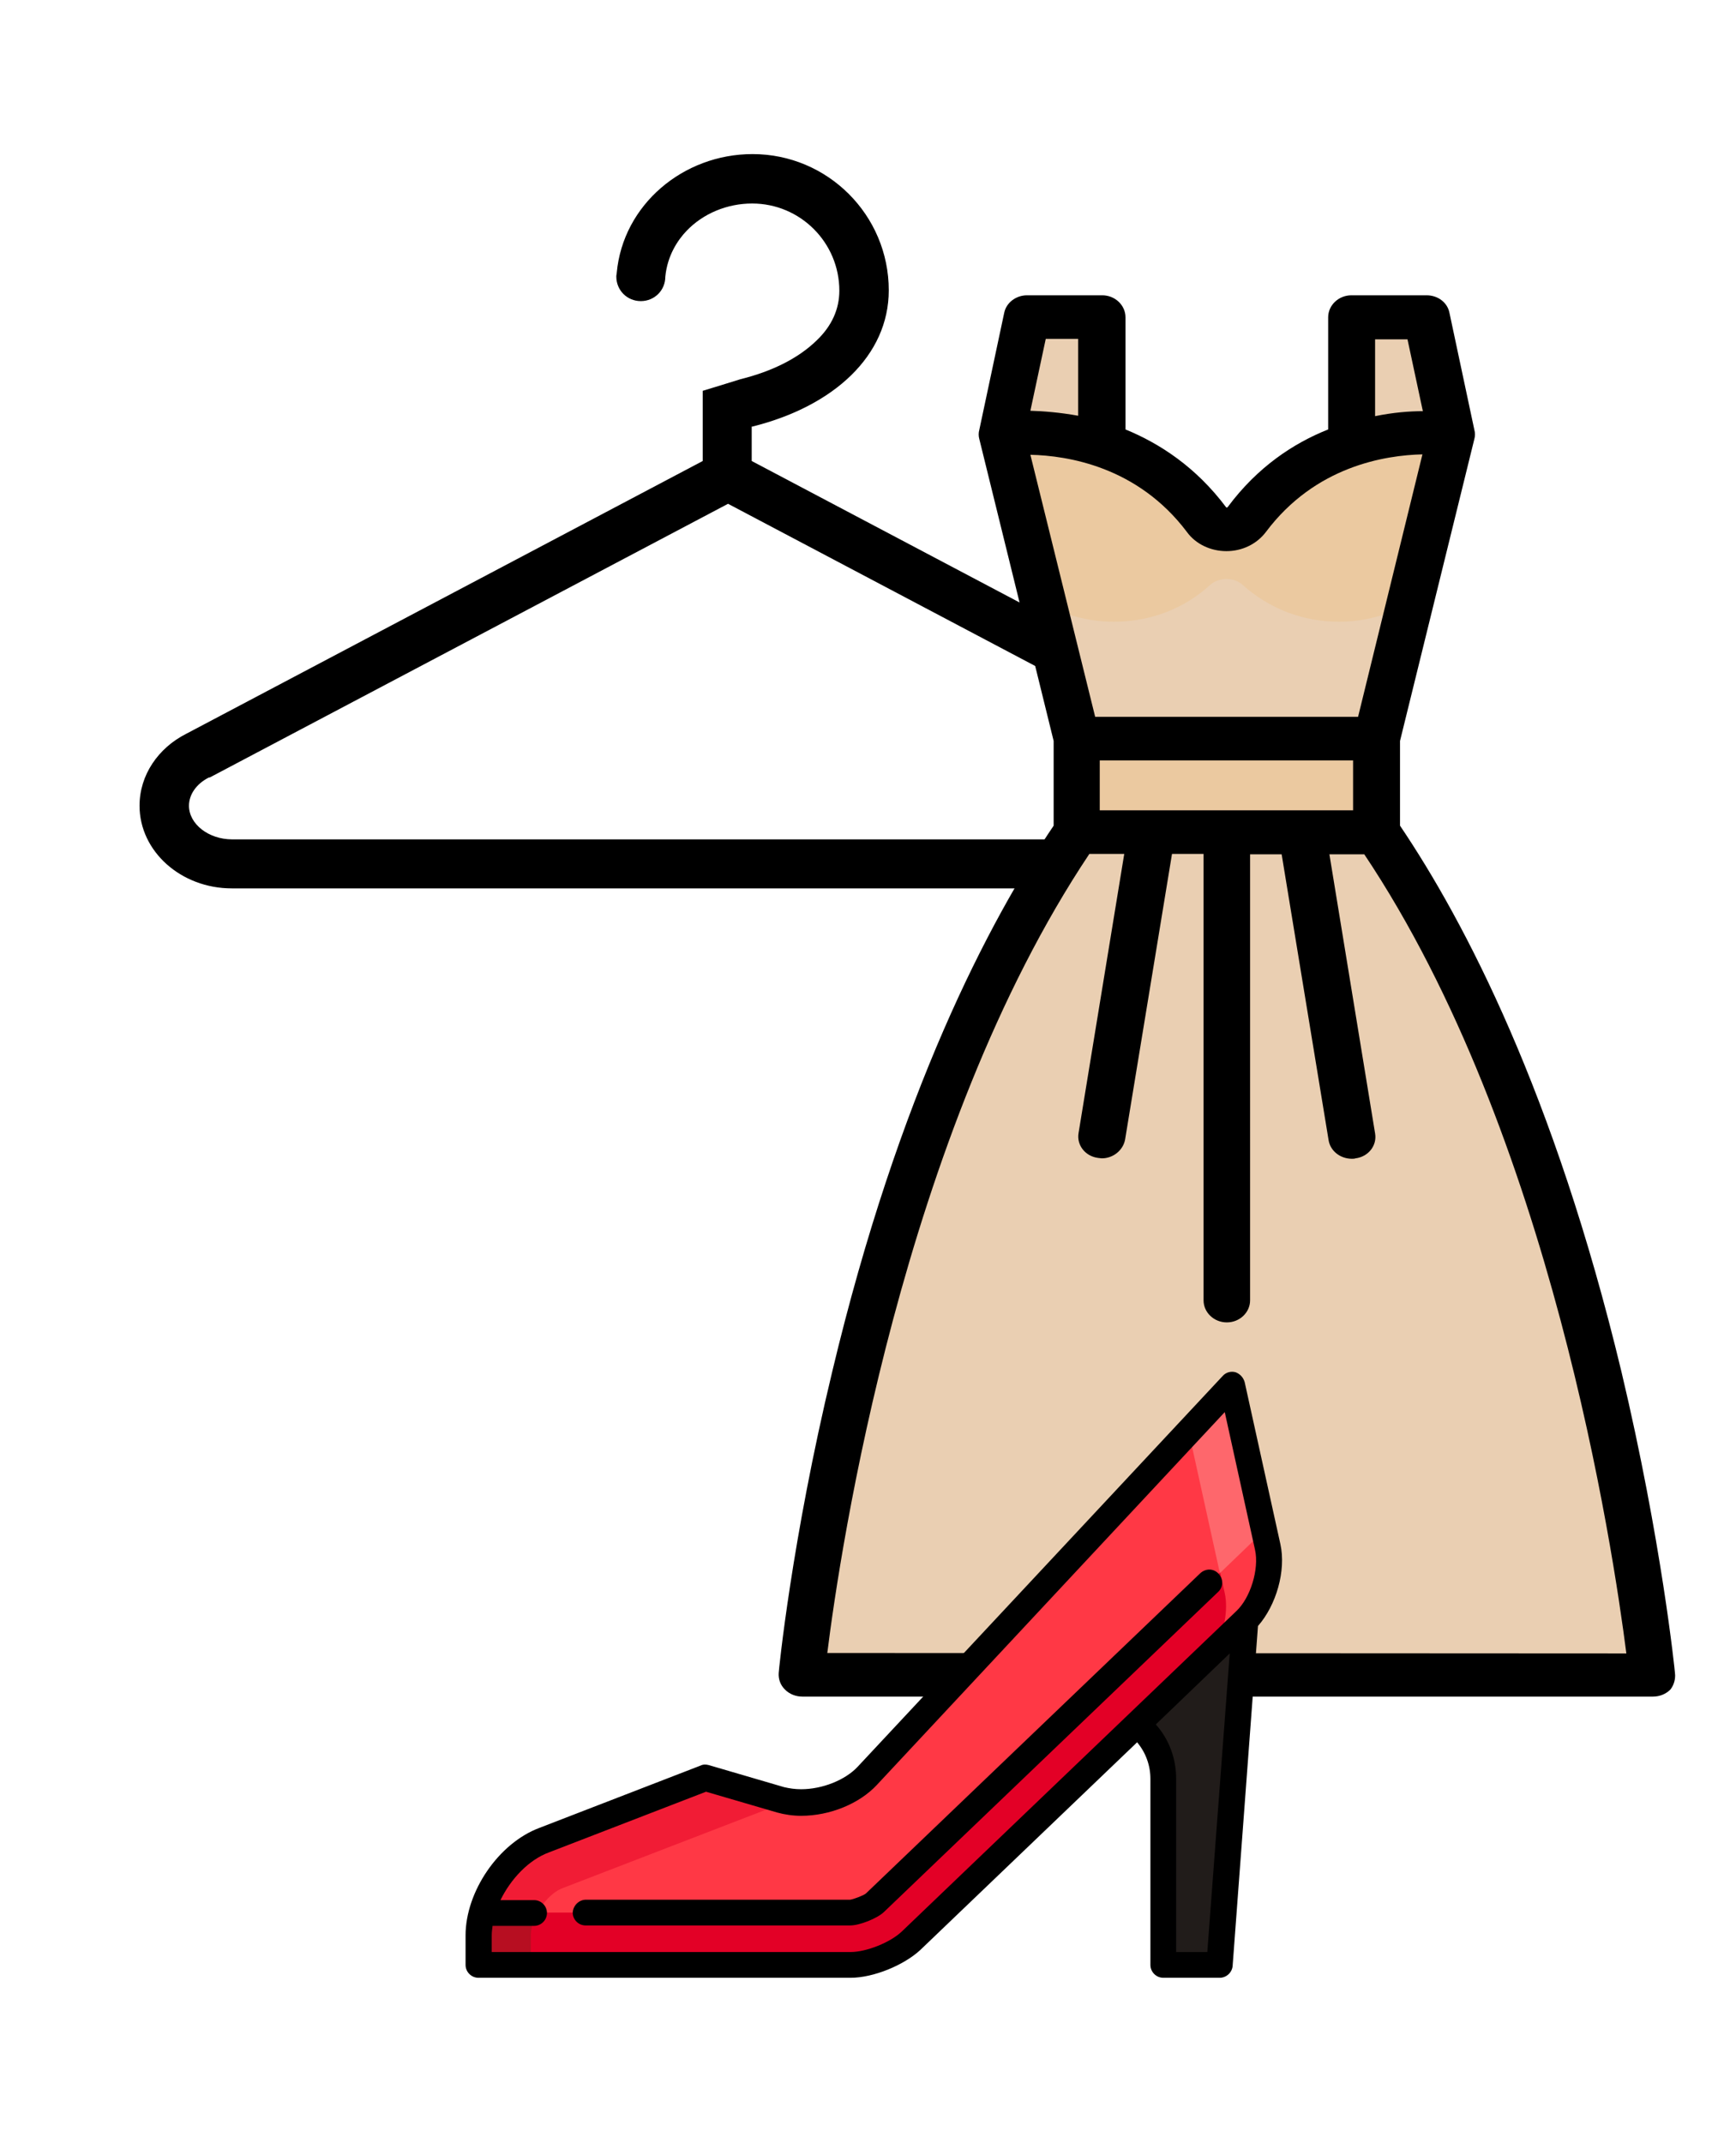
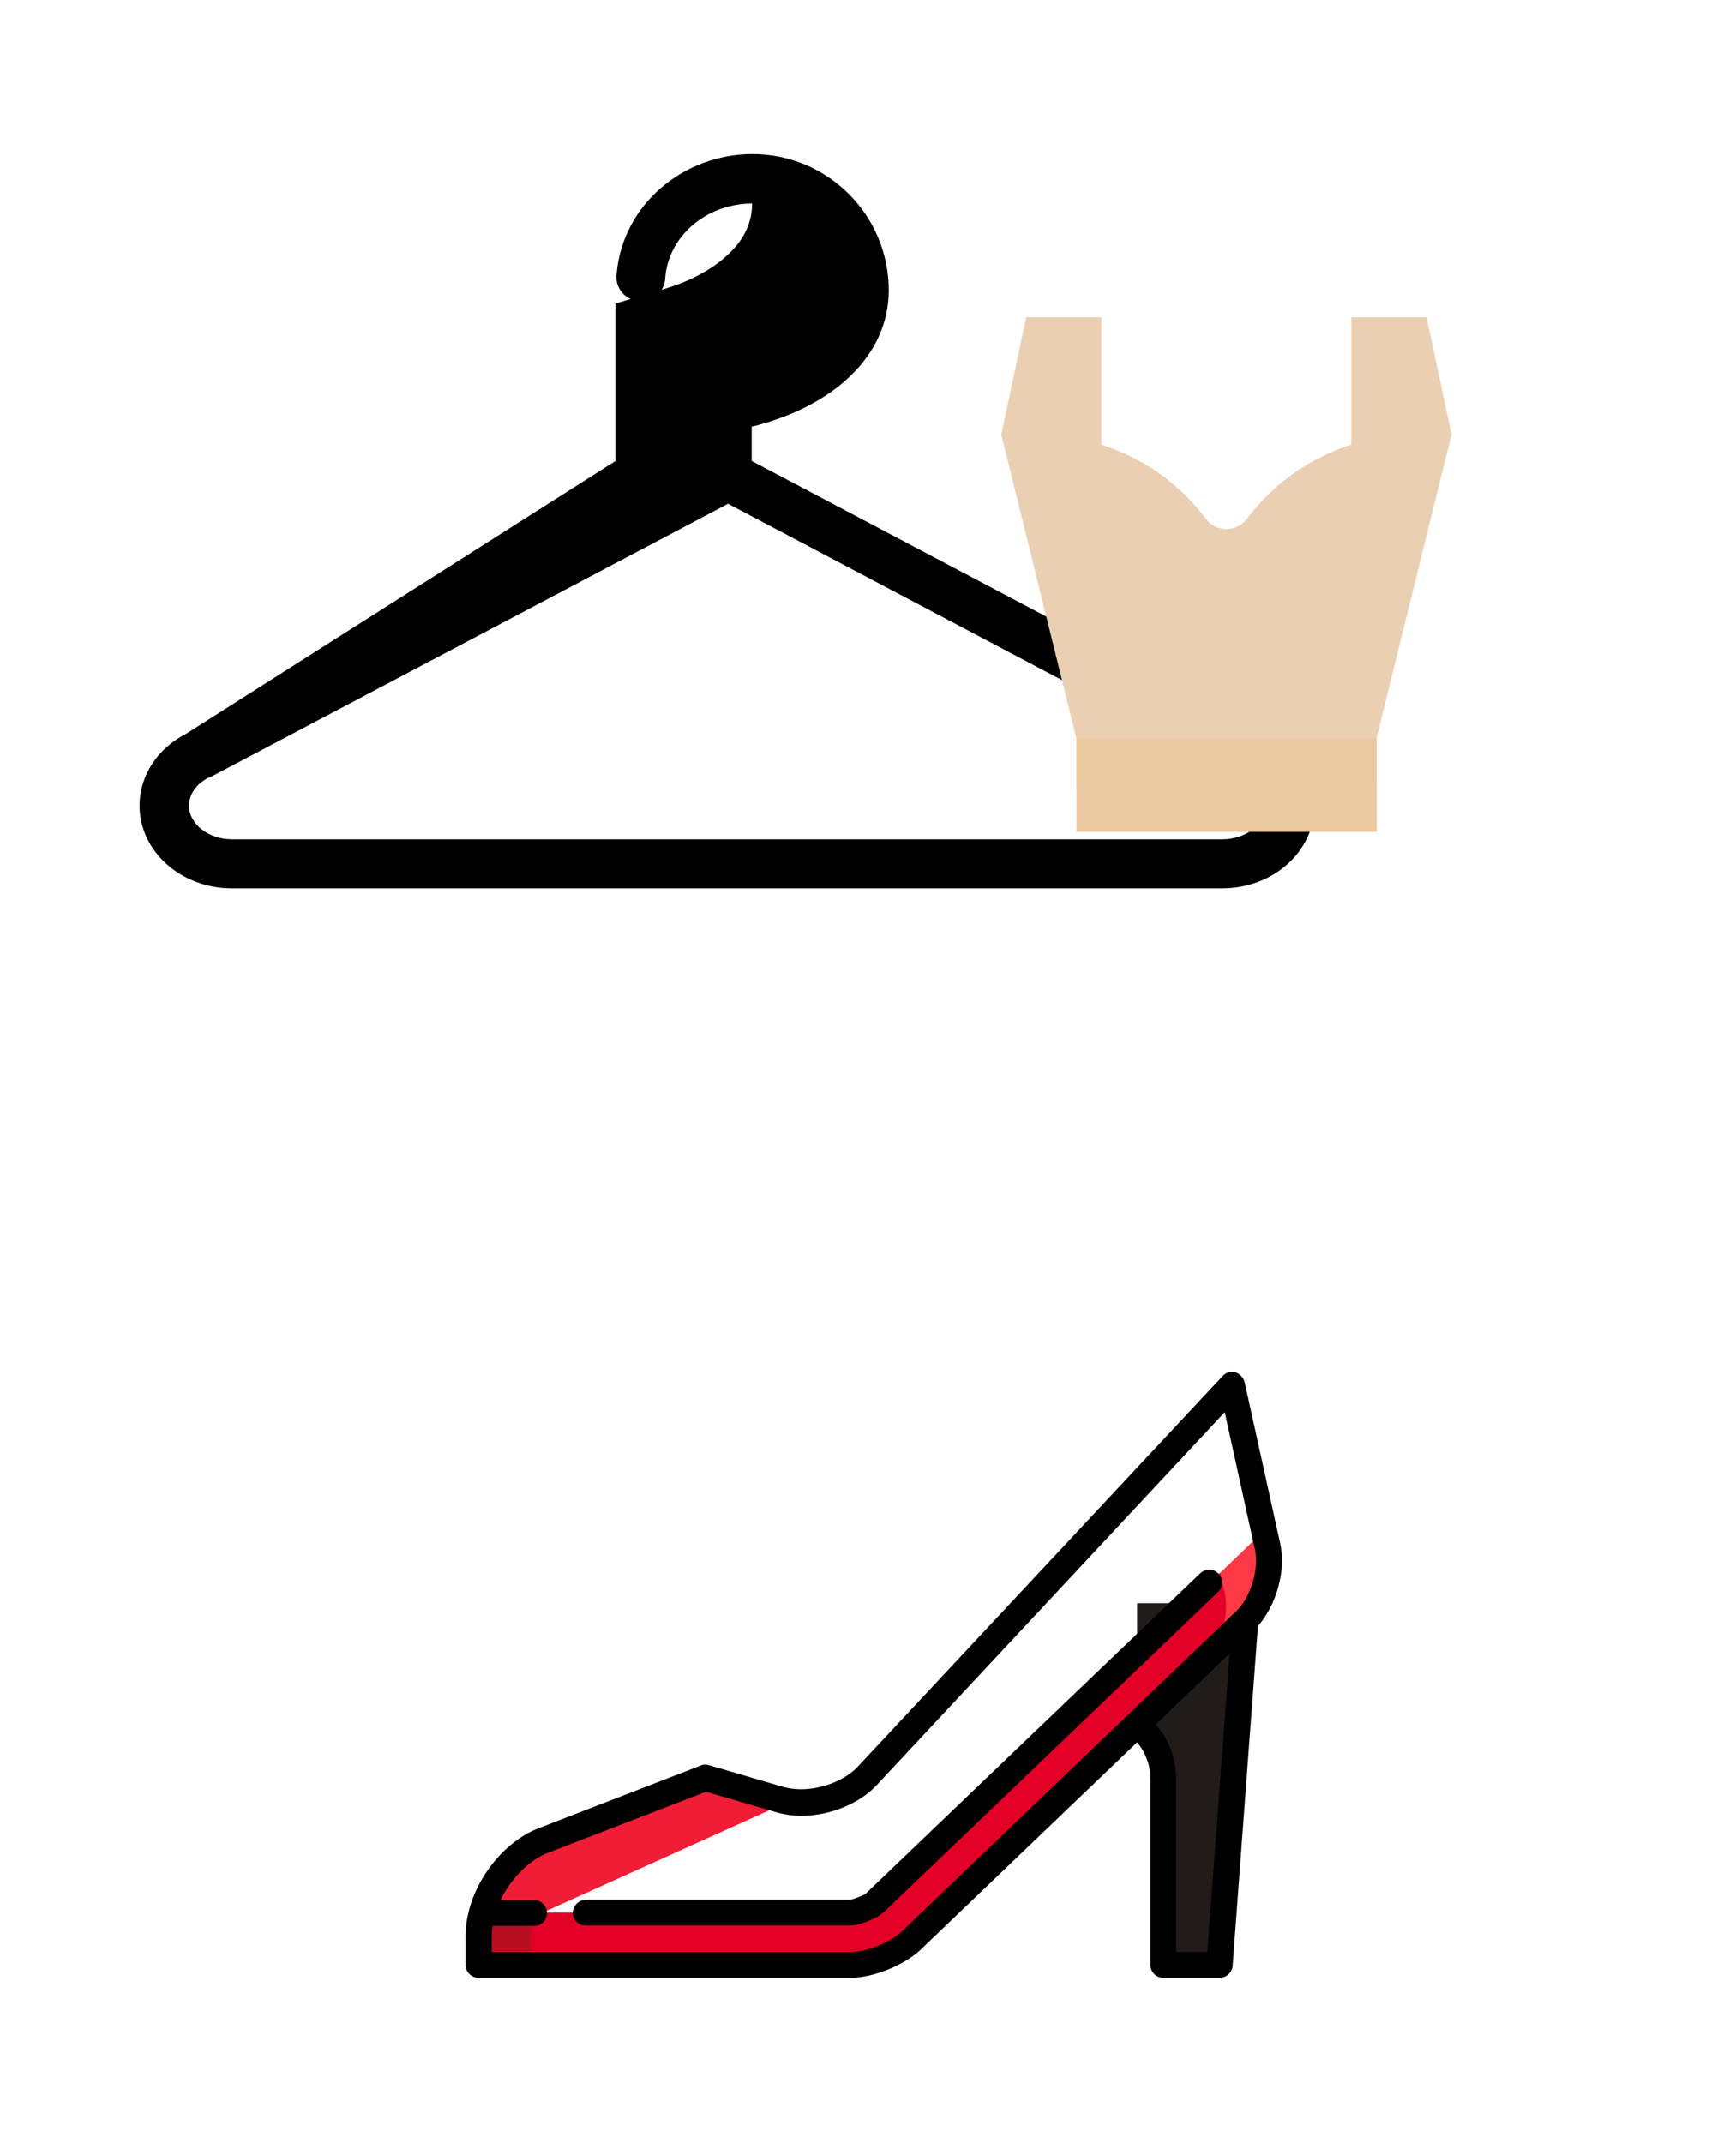
<svg xmlns="http://www.w3.org/2000/svg" version="1.1" id="Layer_1" x="0px" y="0px" viewBox="0 0 418 516" style="enable-background:new 0 0 418 516;" xml:space="preserve">
  <style type="text/css">
	.st0{fill:#EACFB2;}
	.st1{fill:#EBC9A0;}
	.st2{fill:#B70E21;}
	.st3{fill:#211C1A;}
	.st4{fill:#F11C35;}
	.st5{fill:#FE676C;}
	.st6{fill:#FF3845;}
	.st7{fill:#E30026;}
</style>
  <g>
    <g>
-       <path d="M305.4,176.7L181,111v-8.3c0.1,0,0.1,0,0.2,0c19.6-4.9,32.8-17.1,32.8-32.8c0-18.1-14.7-32.8-32.8-32.8    c-16.7,0-31.2,12.2-32.7,28.6c0,0.3-0.1,0.5-0.1,0.8c0,0,0,0.1,0,0.1c0,3.3,2.6,5.9,5.9,5.9c3.3,0,5.9-2.6,5.9-5.9h0    c0.5-5.1,3-8.8,5.1-11c4-4.2,9.8-6.6,15.8-6.6c11.6,0,21,9.4,21,21c0,4.4-1.8,8.5-5.5,12c-4.3,4.2-10.6,7.4-18.3,9.3    c0,0-9,2.8-9.1,2.8V96h0V111L44.8,176.7c-6.7,3.4-11.2,9.9-11.2,17.3c0,11,10,19.9,22.2,19.9c0.2,0,0.7,0,0.7,0h237.1    c0,0,0.4,0,0.7,0c12.3,0,22.2-8.9,22.2-19.9C316.6,186.6,312.1,180.1,305.4,176.7z M294.3,202.1h-0.7H56.6h-0.7    c-5.7,0-10.4-3.7-10.4-8.1c0-2.7,1.8-5.3,4.8-6.8l0.1,0l0.1,0l124.8-65.9l124.8,65.9l0.1,0l0.1,0c3,1.6,4.8,4.1,4.8,6.8    C304.8,198.4,300,202.1,294.3,202.1z" />
+       <path d="M305.4,176.7L181,111v-8.3c0.1,0,0.1,0,0.2,0c19.6-4.9,32.8-17.1,32.8-32.8c0-18.1-14.7-32.8-32.8-32.8    c-16.7,0-31.2,12.2-32.7,28.6c0,0.3-0.1,0.5-0.1,0.8c0,0,0,0.1,0,0.1c0,3.3,2.6,5.9,5.9,5.9c3.3,0,5.9-2.6,5.9-5.9h0    c0.5-5.1,3-8.8,5.1-11c4-4.2,9.8-6.6,15.8-6.6c0,4.4-1.8,8.5-5.5,12c-4.3,4.2-10.6,7.4-18.3,9.3    c0,0-9,2.8-9.1,2.8V96h0V111L44.8,176.7c-6.7,3.4-11.2,9.9-11.2,17.3c0,11,10,19.9,22.2,19.9c0.2,0,0.7,0,0.7,0h237.1    c0,0,0.4,0,0.7,0c12.3,0,22.2-8.9,22.2-19.9C316.6,186.6,312.1,180.1,305.4,176.7z M294.3,202.1h-0.7H56.6h-0.7    c-5.7,0-10.4-3.7-10.4-8.1c0-2.7,1.8-5.3,4.8-6.8l0.1,0l0.1,0l124.8-65.9l124.8,65.9l0.1,0l0.1,0c3,1.6,4.8,4.1,4.8,6.8    C304.8,198.4,300,202.1,294.3,202.1z" />
    </g>
  </g>
  <g>
    <g>
      <polygon class="st0" points="265.2,110.2 265.2,76.4 247.1,76.4 241.1,104.6 242.5,110.2   " />
      <polygon class="st0" points="325.4,110.2 325.4,76.4 343.5,76.4 349.5,104.6 348.1,110.2   " />
      <path class="st0" d="M300.1,125.1c-1.2,1.5-3,2.3-4.8,2.3c-1.8,0-3.7-0.8-4.8-2.3c-18.9-25.2-49.3-20.5-49.4-20.5l18.1,73.3    c0,0,0,5.6,0,11.3h72.2c0-5.6,0-11.3,0-11.3l18.1-73.3C349.4,104.5,319.1,99.9,300.1,125.1z" />
    </g>
-     <path class="st0" d="M331.5,189.1h-72.3v11.3c-54.2,78.9-66.3,202.9-66.3,202.9h204.8c0,0-12-124-66.3-202.9V189.1z" />
    <rect x="259.2" y="177.8" class="st1" width="72.3" height="22.5" />
-     <path class="st1" d="M300.1,125.1c-1.2,1.5-3,2.3-4.8,2.3c-1.8,0-3.7-0.8-4.8-2.3c-19-25.2-49.3-20.5-49.4-20.5l10,40.6   c5,2.8,10.8,4.5,17.1,4.5c9,0,17.1-3.3,23.1-8.8c1.1-1,2.6-1.5,4-1.5c1.5,0,2.9,0.5,4,1.5c6,5.4,14.1,8.8,23.1,8.8   c6.3,0,12.1-1.7,17.1-4.5l10-40.6C349.4,104.5,319.1,99.9,300.1,125.1z" />
-     <path d="M403.3,402.8c0-0.3-3.2-31.8-12.9-72.6c-16.1-67-37.7-108.3-53.3-131.4v-20.4l17.9-72.7c0.2-0.7,0.2-1.5,0-2.2l0,0l-6-28.2   c-0.5-2.5-2.8-4.2-5.5-4.2h-18.1c-3.1,0-5.6,2.4-5.6,5.3v27c-8.3,3.3-17,9-24.2,18.7c-0.1,0.1-0.2,0.1-0.2,0.1s-0.2,0-0.2-0.1   c-7.2-9.6-15.9-15.3-24.2-18.7v-27c0-2.9-2.5-5.3-5.6-5.3h-18.1c-2.7,0-5,1.8-5.5,4.2l-6,28.2l0,0c-0.2,0.7-0.2,1.5,0,2.2   l17.9,72.7l0,20.4c-15.6,23.1-37.3,64.4-53.3,131.4c-9.8,40.7-12.9,72.2-12.9,72.6c-0.1,1.5,0.4,2.9,1.5,4c1.1,1.1,2.6,1.7,4.2,1.7   h204.8c1.6,0,3.1-0.6,4.2-1.7C403,405.8,403.5,404.3,403.3,402.8z M264.8,195.1v-12h61v12H264.8z M331.1,81.7h7.8l3.7,17.3   c-3.2,0-7.1,0.3-11.5,1.2L331.1,81.7L331.1,81.7z M259.6,81.7v18.4c-4.4-0.8-8.3-1.1-11.5-1.2l3.7-17.3H259.6z M248.1,109.5   c8.9,0.2,25.8,2.8,37.7,18.6c2.1,2.9,5.7,4.6,9.5,4.6c3.8,0,7.3-1.7,9.5-4.6c11.9-15.9,28.8-18.5,37.7-18.7L327,172.6h-63.3   L248.1,109.5z M199.2,398c3.1-24.9,18.1-125,63.1-192.4h8.4l-11,67.2c-0.5,2.9,1.6,5.6,4.7,6c0.3,0,0.6,0.1,0.9,0.1   c2.7,0,5.1-1.9,5.6-4.5l11.3-68.8h7.6v107.5c0,2.9,2.5,5.3,5.6,5.3c3.1,0,5.6-2.4,5.6-5.3V205.7h7.6l11.3,68.8   c0.4,2.6,2.8,4.5,5.6,4.5c0.3,0,0.6,0,0.9-0.1c3.1-0.4,5.2-3.1,4.7-6l-11-67.2h8.4c45,67.3,59.9,167.4,63.1,192.4L199.2,398   L199.2,398z" />
  </g>
  <g>
    <path class="st2" d="M115.2,466v7.1h12.6l5.2-6.3l-3.5-6.3h-13.5C115.5,462.4,115.2,464.2,115.2,466z" />
    <g>
      <path class="st3" d="M299.9,386l-26.1,0v25c3.8,3.1,6.3,7.9,6.3,13.1v49h13.6L299.9,386L299.9,386z" />
      <path class="st4" d="M115.9,460.6l13.2,0.6l60.7-27.4c-0.6-0.1-1.2-0.2-1.8-0.4l-18.1-5.3L131,443C124,445.7,118,453,115.9,460.6z    " />
-       <polygon class="st5" points="286.3,344.7 289.6,387.5 304.3,368.5 296.7,333.5   " />
-       <path class="st6" d="M211.9,467.7l81.9-88.6l-7.6-34.5l-77.5,83c-4.3,4.7-12.5,7.2-19,6.1l-54.2,20.9c-2.4,0.9-4.9,3.5-6.4,6.5    L211.9,467.7z" />
      <path class="st6" d="M292.5,397.3l7.4-7.1c4.2-4,6.6-12,5.4-17.7l-0.9-4l-10.6,10.2L292.5,397.3z" />
      <path class="st7" d="M127.8,466v7.1h77c4.7,0,11.2-2.6,14.6-5.9l73.1-70c2.2-4.1,3.3-9.5,2.4-13.6l-0.9-4l-0.2-1l-83.1,79.5    c-1,1-4.5,2.4-5.9,2.4h-75.3c-0.6,1-1.1,2.2-1.4,3.2C127.9,464.6,127.8,465.4,127.8,466z" />
      <path d="M112.1,466v7.1c0,1.7,1.4,3.1,3.1,3.1h89.6c5.5,0,12.8-3,16.8-6.7l52.2-50c2.1,2.5,3.2,5.6,3.2,8.8v44.8    c0,1.7,1.4,3.1,3.1,3.1h13.6c1.6,0,3-1.3,3.1-2.9l6.1-81.8c4.4-5,6.8-13.3,5.4-19.7l-8.6-39c-0.3-1.1-1.1-2-2.2-2.4    c-1.1-0.3-2.3,0-3.1,0.9l-87.9,94.1c-3,3.2-8.5,5.4-13.6,5.4c-1.5,0-2.8-0.2-4.1-0.5l-18.1-5.3c-0.7-0.2-1.4-0.2-2,0.1l-38.8,15    C120,443.8,112.1,455.5,112.1,466z M278.3,415.2l17.8-17.1l-5.4,71.9h-7.5v-41.7C283.2,423.4,281.5,418.8,278.3,415.2z M204.8,470    h-86.4v-4c0-0.8,0.1-1.5,0.2-2.3h10c1.7,0,3.1-1.4,3.1-3.1c0-1.7-1.4-3.1-3.1-3.1h-8.1c2.5-5.1,6.8-9.7,11.7-11.5l37.8-14.6    l17.1,5c1.8,0.5,3.8,0.8,5.8,0.8c6.9,0,14-2.9,18.2-7.4l83.8-89.8l7.3,33.2c1,4.6-1.1,11.5-4.5,14.7L217.2,465    C214.4,467.7,208.6,470,204.8,470L204.8,470z M141.1,457.4h63.6c0.8-0.1,3.2-1,3.8-1.5l80.5-77.1c1.3-1.2,3.2-1.2,4.4,0.1    c1.2,1.3,1.2,3.2-0.1,4.4l-80.5,77.1c-1.6,1.5-5.8,3.2-8.1,3.2h-63.7c-1.7,0-3.1-1.4-3.1-3.1C138,458.8,139.4,457.4,141.1,457.4z" />
    </g>
  </g>
</svg>